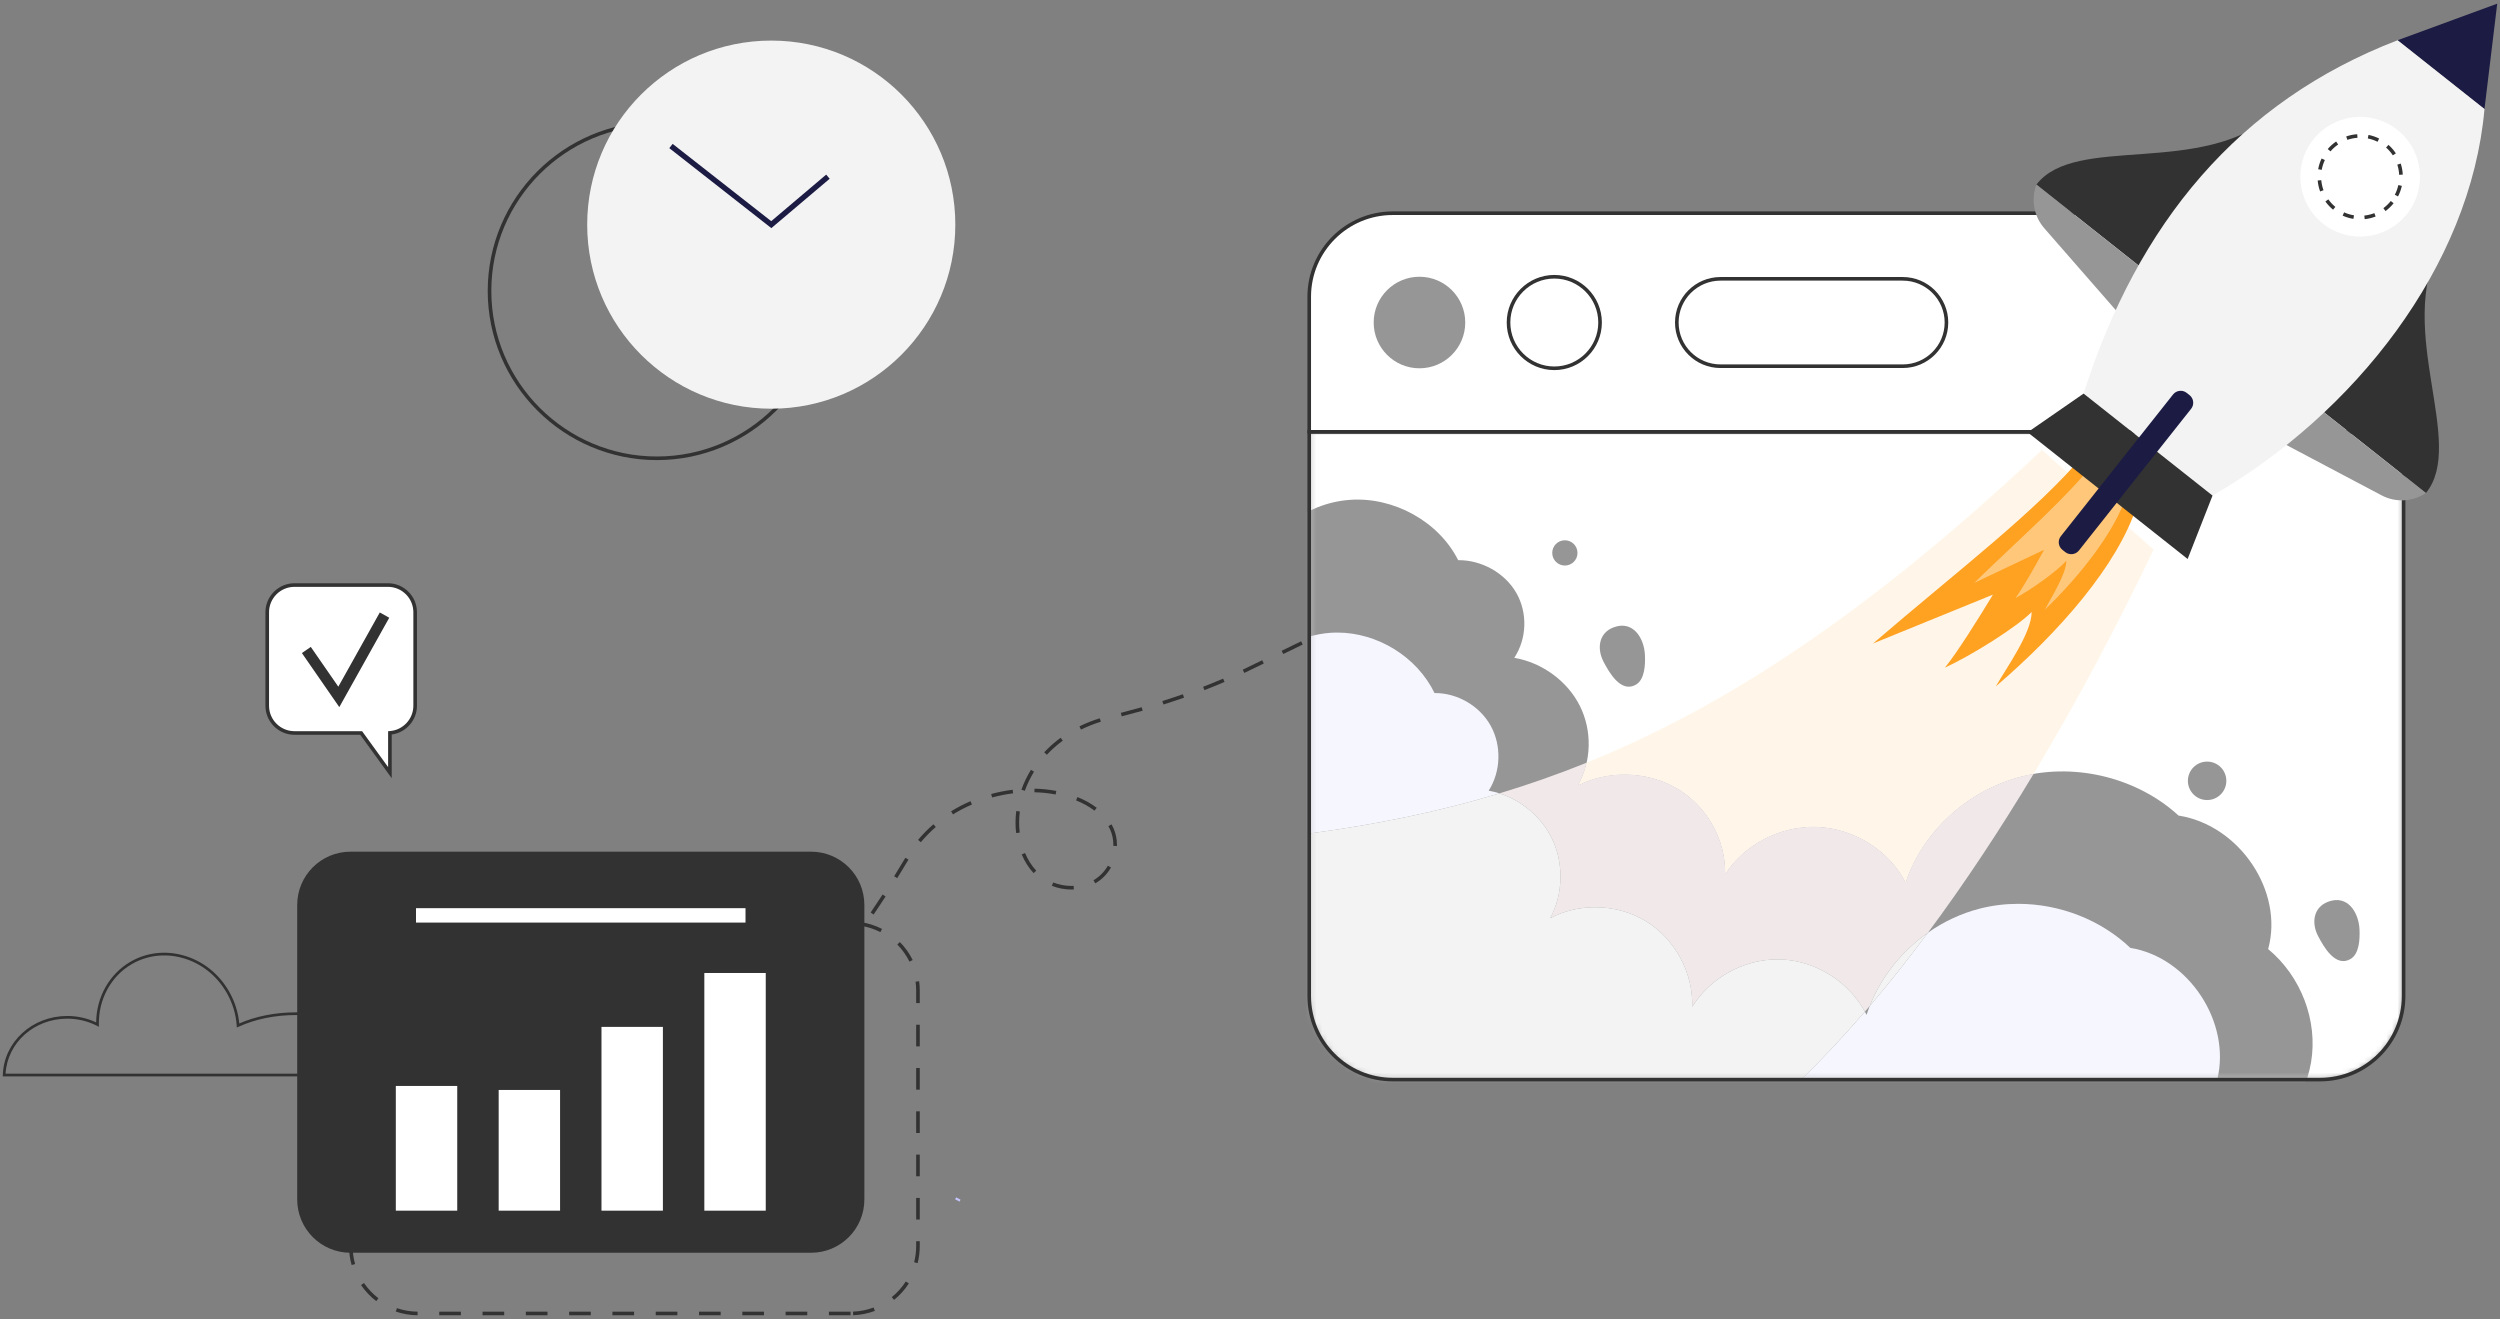
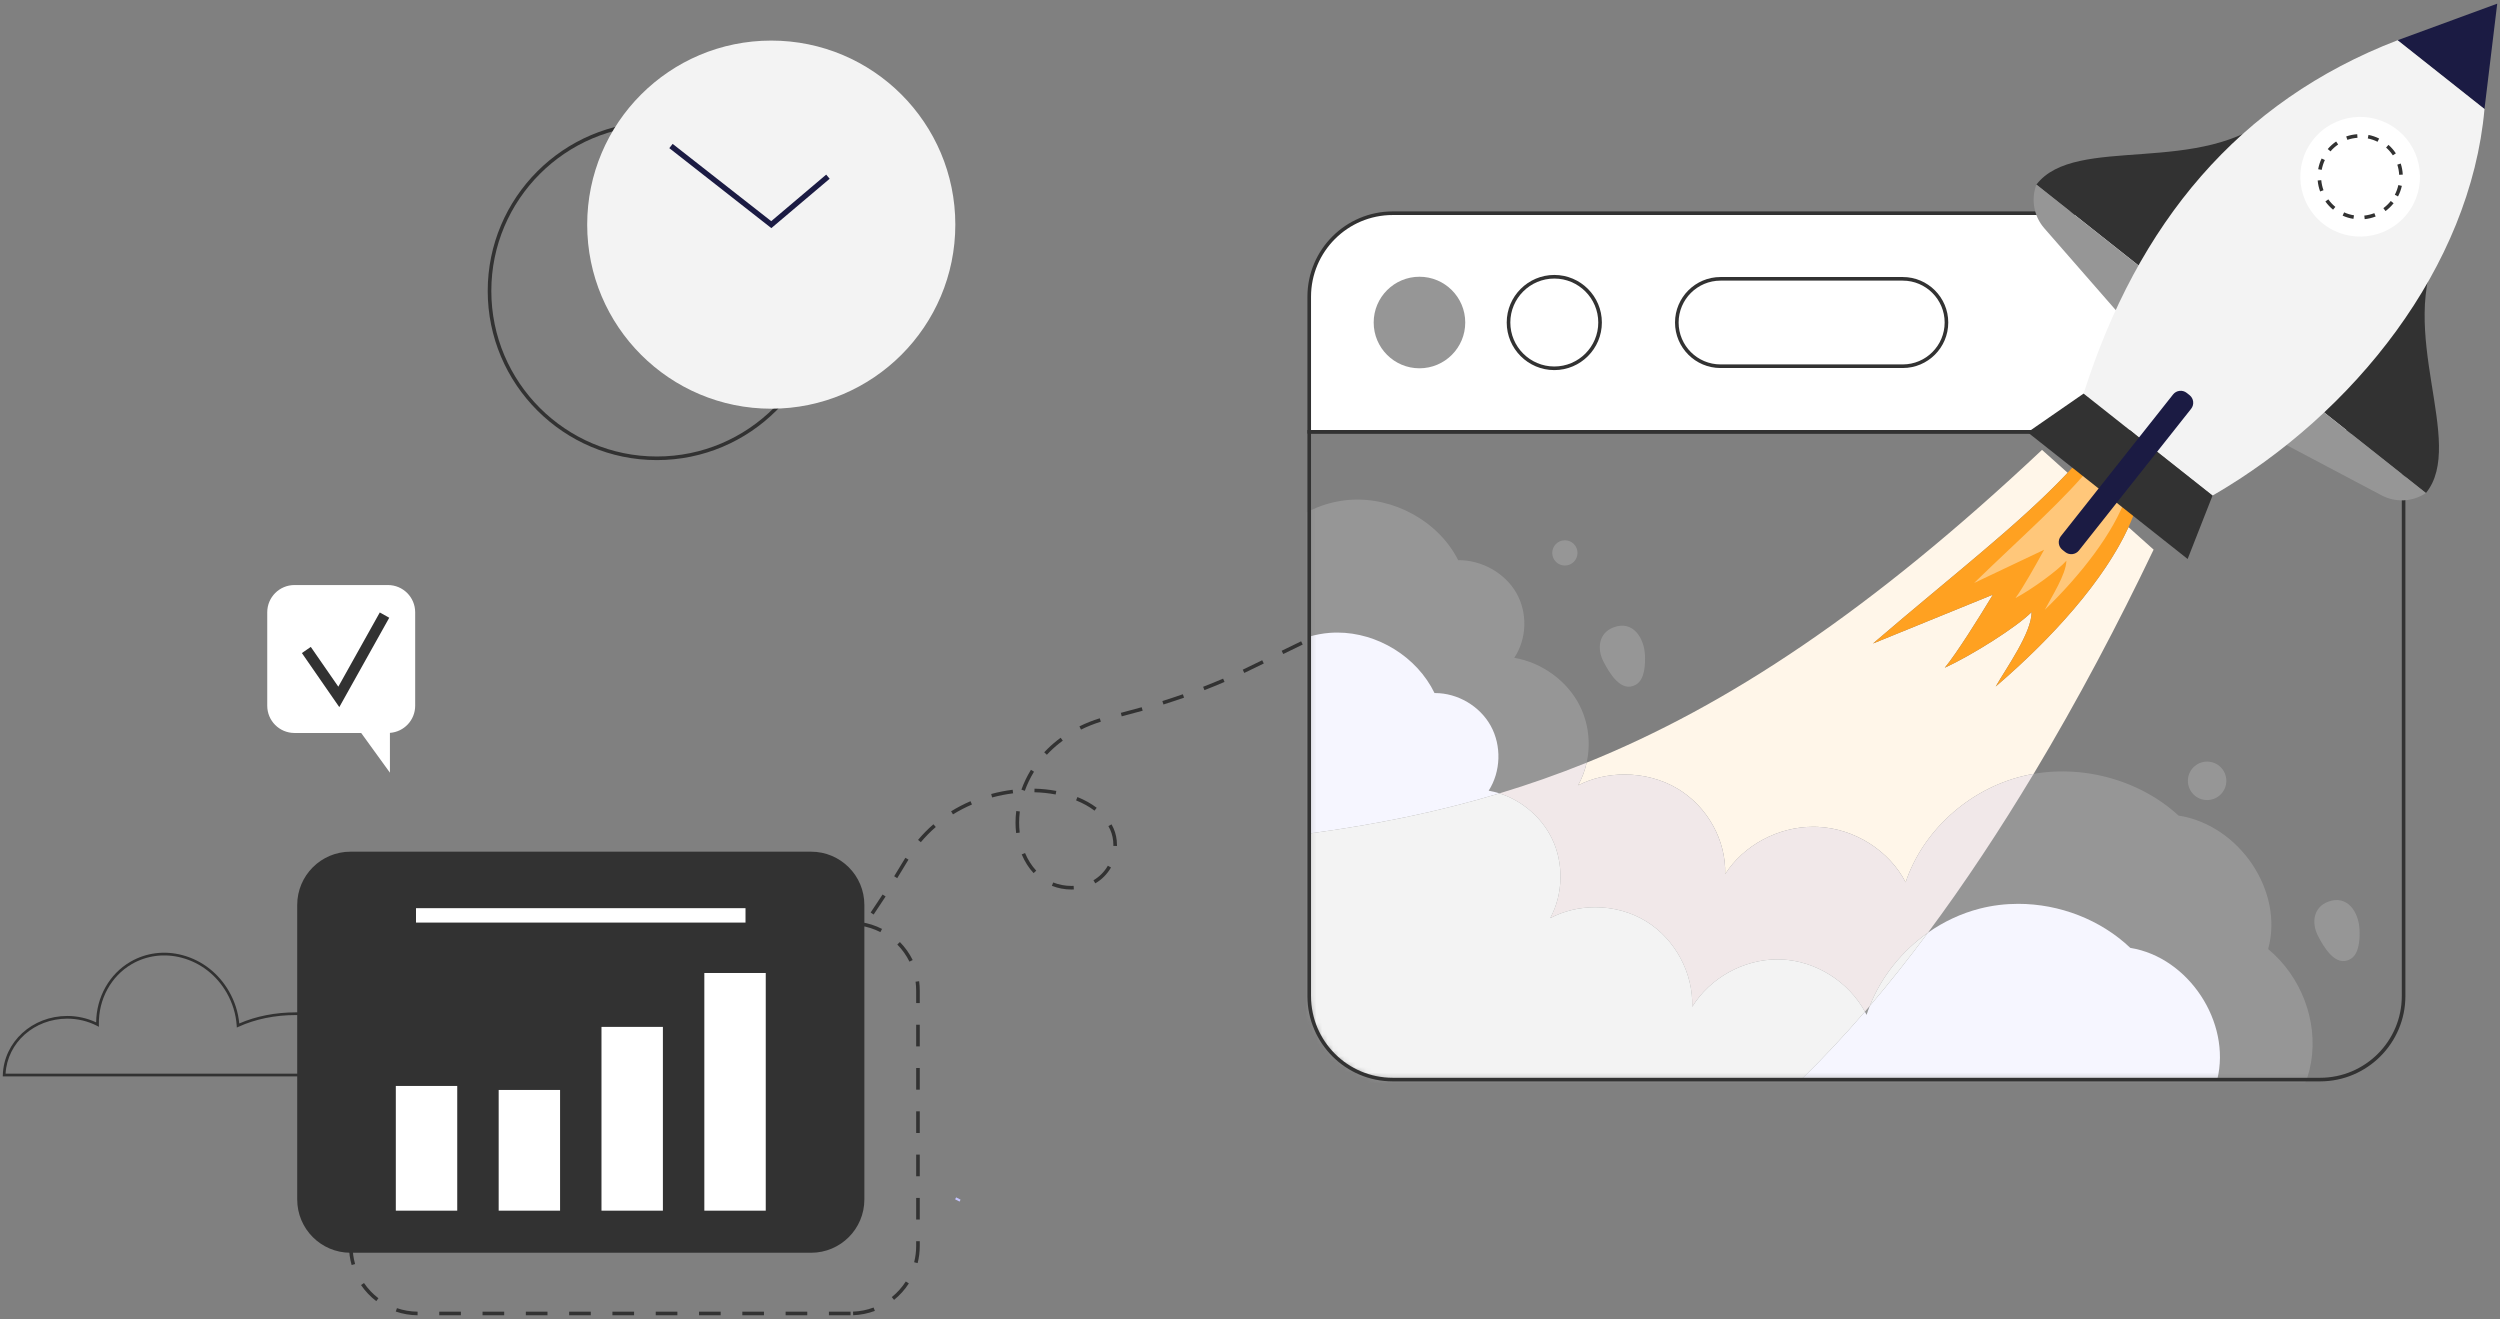
<svg xmlns="http://www.w3.org/2000/svg" width="451" height="238" viewBox="0 0 451 238" fill="none">
  <rect x="0" y="0" width="451" height="238" fill="#808080" stroke="none" />
  <path d="M252.571 107.739L252.288 107.153L255.8 105.445L256.084 106.031L252.571 107.739ZM245.547 111.152L245.263 110.569L248.775 108.861L249.059 109.447L245.547 111.152ZM238.523 114.568L238.238 113.983L241.751 112.275L242.035 112.86L238.523 114.568ZM231.498 117.984L231.213 117.399L234.726 115.691L235.01 116.276L231.498 117.984ZM224.471 121.398L224.189 120.812L227.701 119.107L227.986 119.692L224.471 121.398ZM217.279 124.504L217.044 123.897C218.262 123.423 219.475 122.929 220.646 122.424L220.905 123.02C219.725 123.528 218.505 124.027 217.279 124.504ZM209.887 127.089L209.692 126.467C210.948 126.074 212.192 125.66 213.389 125.243L213.604 125.858C212.4 126.277 211.149 126.691 209.887 127.089ZM202.358 129.229L202.196 128.599C203.469 128.274 204.735 127.93 205.959 127.584L206.137 128.211C204.907 128.56 203.636 128.901 202.358 129.229ZM195.015 131.62L194.726 131.036C195.902 130.453 197.138 129.964 198.401 129.578L198.591 130.198C197.363 130.576 196.159 131.052 195.015 131.62ZM188.854 136.16L188.377 135.715C188.567 135.512 188.761 135.312 188.96 135.114C189.687 134.395 190.489 133.713 191.342 133.088L191.727 133.614C190.899 134.218 190.123 134.879 189.418 135.577C189.225 135.767 189.037 135.962 188.854 136.16ZM184.876 142.667L184.263 142.448C184.707 141.211 185.285 140.011 185.981 138.873L186.536 139.214C185.863 140.313 185.304 141.474 184.876 142.667ZM190.439 143.325C189.205 143.091 187.918 142.956 186.612 142.924L186.628 142.274C187.969 142.305 189.292 142.445 190.56 142.685L190.439 143.325ZM178.98 143.864L178.809 143.237C180.081 142.891 181.384 142.635 182.683 142.471L182.764 143.117C181.495 143.276 180.222 143.529 178.98 143.864ZM197.451 146.242C196.503 145.52 195.384 144.898 194.124 144.39L194.368 143.786C195.681 144.315 196.852 144.968 197.845 145.723L197.451 146.242ZM171.919 146.913L171.577 146.359C172.682 145.677 173.86 145.062 175.081 144.536L175.339 145.135C174.148 145.648 172.997 146.247 171.919 146.913ZM183.311 150.282C183.237 149.665 183.199 149.03 183.199 148.397C183.199 147.71 183.243 147.004 183.331 146.307L183.977 146.387C183.892 147.059 183.85 147.736 183.85 148.397C183.85 149.004 183.886 149.613 183.957 150.204L183.311 150.282ZM166.115 151.936L165.617 151.516C166.461 150.509 167.394 149.561 168.39 148.699L168.816 149.191C167.846 150.03 166.938 150.954 166.115 151.936ZM201.5 152.618L200.849 152.602L200.851 152.43C200.851 151.454 200.652 150.498 200.276 149.665C200.178 149.449 200.07 149.236 199.953 149.03L200.52 148.71C200.646 148.934 200.763 149.163 200.869 149.397C201.283 150.314 201.502 151.363 201.502 152.43L201.5 152.618ZM186.46 157.513C185.584 156.57 184.863 155.435 184.317 154.136L184.918 153.883C185.434 155.112 186.113 156.182 186.937 157.067L186.46 157.513ZM161.86 158.419L161.306 158.075C161.991 156.971 162.666 155.859 163.33 154.742L163.89 155.076C163.223 156.195 162.547 157.31 161.86 158.419ZM197.587 159.359L197.262 158.794C198.334 158.177 199.231 157.27 199.857 156.174L200.423 156.495C199.739 157.692 198.759 158.682 197.587 159.359ZM193.266 160.47C192.064 160.47 190.852 160.239 189.758 159.801L190 159.197C191.017 159.603 192.146 159.819 193.266 159.819C193.363 159.809 193.445 159.812 193.525 159.812C193.578 159.812 193.631 159.812 193.687 159.809L193.719 160.46C193.567 160.468 193.387 160.457 193.266 160.47ZM157.604 164.982L157.065 164.618C157.794 163.543 158.512 162.459 159.219 161.369L159.765 161.723C159.056 162.816 158.336 163.905 157.604 164.982ZM153.074 171.364L152.552 170.973C153.316 169.948 154.087 168.888 154.844 167.823L155.374 168.198C154.615 169.268 153.842 170.333 153.074 171.364ZM148.257 177.529L147.754 177.118C148.567 176.129 149.386 175.103 150.19 174.074L150.703 174.475C149.896 175.509 149.073 176.537 148.257 177.529ZM143.14 183.452L142.659 183.015C143.522 182.067 144.392 181.086 145.244 180.099L145.736 180.523C144.88 181.515 144.007 182.5 143.14 183.452ZM137.717 189.097L137.26 188.634C138.178 187.73 139.099 186.798 139.998 185.861L140.467 186.311C139.564 187.251 138.639 188.188 137.717 189.097ZM132.074 194.505L131.625 194.034L134.45 191.339L134.9 191.808L132.074 194.505Z" fill="#323232" />
  <path d="M1.007 193.693H70.636C70.636 193.667 70.636 193.638 70.636 193.612C70.636 187.825 62.9 183.115 53.391 183.115C49.633 183.115 46.056 183.844 43.045 185.224L42.724 185.369L42.7 185.018C42.561 182.938 41.952 180.943 40.89 179.087C39.078 175.934 36.207 173.695 32.806 172.783C29.694 171.948 26.485 172.354 23.773 173.924C20.025 176.1 17.749 180.277 17.835 184.828L17.843 185.234L17.48 185.049C15.848 184.211 14 183.766 12.136 183.766C6.159 183.766 1.32 188.106 1.007 193.693ZM71.084 194.183H0.5L0.508 193.93C0.696 187.957 5.804 183.279 12.136 183.279C13.943 183.279 15.735 183.677 17.345 184.437C17.392 179.865 19.736 175.702 23.529 173.502C26.353 171.864 29.694 171.443 32.933 172.312C36.46 173.257 39.436 175.577 41.313 178.845C42.354 180.662 42.974 182.607 43.16 184.635C46.166 183.32 49.695 182.628 53.391 182.628C63.169 182.628 71.124 187.556 71.124 193.612C71.124 193.732 71.124 193.847 71.11 193.967L71.084 194.183Z" fill="#323232" />
  <mask id="mask0_1171_35068" style="mask-type:luminance" maskUnits="userSpaceOnUse" x="236" y="77" width="198" height="118">
    <path d="M236.188 179.689C236.188 188.008 242.932 194.754 251.248 194.754H418.549C426.868 194.754 433.611 188.008 433.611 179.689V77.901H236.188V179.689Z" fill="white" />
  </mask>
  <g mask="url(#mask0_1171_35068)">
-     <path d="M236.188 179.69C236.188 188.008 242.932 194.754 251.248 194.754H418.549C426.868 194.754 433.611 188.008 433.611 179.69V77.901H236.188V179.69Z" fill="white" />
-   </g>
+     </g>
  <mask id="mask1_1171_35068" style="mask-type:luminance" maskUnits="userSpaceOnUse" x="236" y="77" width="198" height="118">
    <path d="M236.188 179.689C236.188 188.008 242.932 194.754 251.248 194.754H418.549C426.868 194.754 433.611 188.008 433.611 179.689V77.901H236.188V179.689Z" fill="white" />
  </mask>
  <g mask="url(#mask1_1171_35068)">
    <path d="M225.857 103.857C228.165 96.458 235.466 90.779 243.444 90.178C251.422 89.576 259.56 94.091 263.052 101.053C267.298 101.014 271.48 103.368 273.542 106.955C275.604 110.543 275.458 115.217 273.177 118.669C278.231 119.547 282.769 122.871 285.006 127.342C287.242 131.81 287.122 137.306 284.688 141.672C290.252 138.845 297.368 139.1 302.705 142.323C308.043 145.546 311.406 151.615 311.219 157.69C314.684 152.253 321.329 148.866 327.934 149.168C334.54 149.467 340.835 153.446 343.775 159.174C346.876 149.894 355.142 142.404 364.927 140.011C374.711 137.618 385.685 140.399 393.007 147.127C404.02 148.85 412.044 160.806 409.175 171.213C415.124 176.136 418.165 184.14 416.921 191.602C415.676 199.064 410.193 205.729 402.95 208.58L213.488 208.458L197.336 136.173L225.857 103.857Z" fill="#969696" />
  </g>
  <mask id="mask2_1171_35068" style="mask-type:luminance" maskUnits="userSpaceOnUse" x="236" y="77" width="198" height="118">
    <path d="M236.188 179.689C236.188 188.008 242.932 194.754 251.248 194.754H418.549C426.868 194.754 433.611 188.008 433.611 179.689V77.901H236.188V179.689Z" fill="white" />
  </mask>
  <g mask="url(#mask2_1171_35068)">
    <path d="M399.991 194.754H324.931C328.834 190.966 332.674 186.858 336.429 182.504C336.533 182.694 336.634 182.89 336.731 183.085C336.905 182.543 337.098 182.007 337.306 181.479C340.886 177.279 344.388 172.853 347.806 168.252C350.642 166.258 353.821 164.761 357.182 163.907C359.439 163.331 361.764 163.053 364.087 163.053C371.499 163.053 378.928 165.883 384.307 170.999C394.836 172.696 402.532 184.421 399.991 194.754ZM236.188 150.368V114.847C237.38 114.498 238.608 114.269 239.852 114.17C240.316 114.133 240.782 114.115 241.248 114.115C248.491 114.115 255.625 118.489 258.789 125.029C258.825 125.029 258.861 125.029 258.898 125.029C262.962 125.029 266.948 127.37 268.919 130.924C270.908 134.512 270.763 139.183 268.557 142.638C269.219 142.757 269.872 142.919 270.51 143.125C259.309 146.507 247.999 148.777 236.188 150.368Z" fill="#F6F6FF" />
  </g>
  <mask id="mask3_1171_35068" style="mask-type:luminance" maskUnits="userSpaceOnUse" x="236" y="77" width="198" height="118">
    <path d="M236.188 179.689C236.188 188.008 242.932 194.754 251.248 194.754H418.549C426.868 194.754 433.611 188.008 433.611 179.689V77.901H236.188V179.689Z" fill="white" />
  </mask>
  <g mask="url(#mask3_1171_35068)">
    <path d="M343.774 159.173C340.835 153.445 334.539 149.467 327.934 149.167C327.66 149.154 327.39 149.149 327.116 149.149C320.787 149.149 314.541 152.476 311.218 157.689C311.406 151.615 308.042 145.545 302.705 142.322C299.835 140.591 296.453 139.716 293.074 139.716C290.166 139.716 287.26 140.364 284.688 141.671C285.403 140.39 285.916 139.01 286.231 137.589C311.658 127.307 337.486 110.209 368.378 81.158L373.002 85.292C364.205 94.634 351.999 103.963 337.882 116.093L359.521 107.275C356.868 111.67 353.004 117.825 350.838 120.462C355.824 118.161 363.848 113.097 366.506 110.41C366.506 114.159 361.992 120.426 360.023 123.849C370.211 115.13 379.587 104.71 383.979 95.1L388.512 99.151C382.165 112.443 374.885 126.253 366.866 139.607C366.215 139.719 365.566 139.854 364.926 140.01C355.142 142.403 346.875 149.894 343.774 159.173Z" fill="#FFF6E9" />
  </g>
  <mask id="mask4_1171_35068" style="mask-type:luminance" maskUnits="userSpaceOnUse" x="236" y="77" width="198" height="118">
    <path d="M236.188 179.689C236.188 188.008 242.932 194.754 251.248 194.754H418.549C426.868 194.754 433.611 188.008 433.611 179.689V77.901H236.188V179.689Z" fill="white" />
  </mask>
  <g mask="url(#mask4_1171_35068)">
    <path d="M336.426 182.504C333.479 177.091 327.595 173.376 321.432 173.092C321.174 173.079 320.917 173.074 320.659 173.074C314.538 173.074 308.492 176.409 305.277 181.626C305.461 175.552 302.217 169.486 297.062 166.268C294.297 164.539 291.035 163.667 287.775 163.667C284.961 163.667 282.149 164.318 279.657 165.63C282.011 161.264 282.133 155.765 279.977 151.299C278.11 147.438 274.585 144.431 270.508 143.124C275.759 141.538 280.985 139.708 286.229 137.589C285.913 139.01 285.401 140.39 284.685 141.671C287.257 140.364 290.163 139.716 293.071 139.716C296.45 139.716 299.832 140.591 302.702 142.322C308.039 145.545 311.403 151.614 311.215 157.689C314.538 152.476 320.784 149.149 327.113 149.149C327.387 149.149 327.657 149.154 327.931 149.167C334.536 149.467 340.832 153.445 343.771 159.173C346.872 149.894 355.139 142.403 364.923 140.01C365.564 139.854 366.212 139.719 366.863 139.607C360.89 149.545 354.511 159.233 347.804 168.252C343.136 171.537 339.397 176.169 337.304 181.478C337.012 181.822 336.721 182.163 336.426 182.504Z" fill="#F1E8E9" />
  </g>
  <mask id="mask5_1171_35068" style="mask-type:luminance" maskUnits="userSpaceOnUse" x="236" y="77" width="198" height="118">
    <path d="M236.188 179.689C236.188 188.008 242.932 194.754 251.248 194.754H418.549C426.868 194.754 433.611 188.008 433.611 179.689V77.901H236.188V179.689Z" fill="white" />
  </mask>
  <g mask="url(#mask5_1171_35068)">
    <path d="M324.931 194.754H251.248C242.932 194.754 236.188 188.008 236.188 179.69V150.368C247.999 148.777 259.309 146.507 270.51 143.125C274.587 144.432 278.113 147.439 279.979 151.3C282.135 155.765 282.013 161.264 279.659 165.63C282.151 164.318 284.963 163.667 287.777 163.667C291.037 163.667 294.299 164.539 297.064 166.268C302.22 169.486 305.464 175.553 305.279 181.627C308.494 176.409 314.54 173.074 320.661 173.074C320.919 173.074 321.177 173.079 321.434 173.092C327.597 173.376 333.481 177.091 336.429 182.504C332.674 186.858 328.834 190.966 324.931 194.754ZM337.306 181.479C339.399 176.17 343.138 171.538 347.806 168.252C344.388 172.853 340.886 177.279 337.306 181.479Z" fill="#F3F3F3" />
  </g>
  <mask id="mask6_1171_35068" style="mask-type:luminance" maskUnits="userSpaceOnUse" x="236" y="77" width="198" height="118">
    <path d="M236.188 179.689C236.188 188.008 242.932 194.754 251.248 194.754H418.549C426.868 194.754 433.611 188.008 433.611 179.689V77.901H236.188V179.689Z" fill="white" />
  </mask>
  <g mask="url(#mask6_1171_35068)">
    <path d="M376.101 81.83C367.187 92.377 353.741 102.467 337.883 116.094L359.522 107.275C356.868 111.67 353.005 117.825 350.838 120.463C355.824 118.161 363.849 113.097 366.507 110.41C366.507 114.159 361.992 120.426 360.024 123.85C371.566 113.972 382.066 101.912 385.456 91.32L376.101 81.83Z" fill="#FFA121" />
  </g>
  <mask id="mask7_1171_35068" style="mask-type:luminance" maskUnits="userSpaceOnUse" x="236" y="77" width="198" height="118">
    <path d="M236.188 179.689C236.188 188.008 242.932 194.754 251.248 194.754H418.549C426.868 194.754 433.611 188.008 433.611 179.689V77.901H236.188V179.689Z" fill="white" />
  </mask>
  <g mask="url(#mask7_1171_35068)">
    <path d="M383.626 89.466L377.742 83.499C378.044 83.121 378.338 82.741 378.625 82.364L383.947 88.474C383.848 88.802 383.741 89.133 383.626 89.466Z" fill="white" />
  </g>
  <mask id="mask8_1171_35068" style="mask-type:luminance" maskUnits="userSpaceOnUse" x="236" y="77" width="198" height="118">
    <path d="M236.188 179.689C236.188 188.008 242.932 194.754 251.248 194.754H418.549C426.868 194.754 433.611 188.008 433.611 179.689V77.901H236.188V179.689Z" fill="white" />
  </mask>
  <g mask="url(#mask8_1171_35068)">
    <path d="M368.88 110.014C370.057 107.754 372.736 103.607 372.775 101.157C371.208 102.94 366.506 106.335 363.592 107.892C364.876 106.145 367.177 102.081 368.76 99.178L356.133 105.169C364.954 96.585 372.494 90.091 377.745 83.499L383.63 89.466C381.289 96.189 375.348 103.745 368.88 110.014Z" fill="#FFC77A" />
  </g>
  <mask id="mask9_1171_35068" style="mask-type:luminance" maskUnits="userSpaceOnUse" x="236" y="77" width="198" height="118">
    <path d="M236.188 179.689C236.188 188.008 242.932 194.754 251.248 194.754H418.549C426.868 194.754 433.611 188.008 433.611 179.689V77.901H236.188V179.689Z" fill="white" />
  </mask>
  <g mask="url(#mask9_1171_35068)">
    <path d="M296.749 118.187C296.82 119.82 296.749 122.572 295.119 123.514C292.401 125.087 290.264 121.265 289.264 119.346C288.074 117.049 288.379 114.204 291.071 113.183C294.627 111.832 296.619 115.146 296.749 118.187Z" fill="#969696" />
  </g>
  <mask id="mask10_1171_35068" style="mask-type:luminance" maskUnits="userSpaceOnUse" x="236" y="77" width="198" height="118">
    <path d="M236.188 179.689C236.188 188.008 242.932 194.754 251.248 194.754H418.549C426.868 194.754 433.611 188.008 433.611 179.689V77.901H236.188V179.689Z" fill="white" />
  </mask>
  <g mask="url(#mask10_1171_35068)">
    <path d="M425.656 167.685C425.726 169.315 425.656 172.067 424.026 173.012C421.308 174.584 419.17 170.762 418.17 168.841C416.98 166.547 417.285 163.701 419.977 162.678C423.534 161.329 425.525 164.644 425.656 167.685Z" fill="#969696" />
  </g>
  <mask id="mask11_1171_35068" style="mask-type:luminance" maskUnits="userSpaceOnUse" x="236" y="77" width="198" height="118">
    <path d="M236.188 179.689C236.188 188.008 242.932 194.754 251.248 194.754H418.549C426.868 194.754 433.611 188.008 433.611 179.689V77.901H236.188V179.689Z" fill="white" />
  </mask>
  <g mask="url(#mask11_1171_35068)">
    <path d="M284.58 99.745C284.58 101.005 283.559 102.023 282.302 102.023C281.044 102.023 280.023 101.005 280.023 99.745C280.023 98.488 281.044 97.467 282.302 97.467C283.559 97.467 284.58 98.488 284.58 99.745Z" fill="#969696" />
  </g>
  <mask id="mask12_1171_35068" style="mask-type:luminance" maskUnits="userSpaceOnUse" x="236" y="77" width="198" height="118">
    <path d="M236.188 179.689C236.188 188.008 242.932 194.754 251.248 194.754H418.549C426.868 194.754 433.611 188.008 433.611 179.689V77.901H236.188V179.689Z" fill="white" />
  </mask>
  <g mask="url(#mask12_1171_35068)">
    <path d="M401.631 140.861C401.631 142.777 400.08 144.329 398.163 144.329C396.247 144.329 394.695 142.777 394.695 140.861C394.695 138.945 396.247 137.393 398.163 137.393C400.08 137.393 401.631 138.945 401.631 140.861Z" fill="#969696" />
  </g>
  <path d="M236.51 78.227V179.693C236.51 187.819 243.12 194.43 251.246 194.43H418.547C426.673 194.43 433.283 187.819 433.283 179.693V78.227H236.51ZM418.547 195.081H251.246C242.763 195.081 235.859 188.176 235.859 179.693V77.576H433.934V179.693C433.934 188.176 427.032 195.081 418.547 195.081Z" fill="#323232" />
  <path d="M418.549 38.464H251.248C242.932 38.464 236.188 45.205 236.188 53.526V77.901H433.611V53.526C433.611 45.205 426.868 38.464 418.549 38.464Z" fill="white" />
  <path d="M236.51 77.576H433.283V53.526C433.283 45.4 426.673 38.789 418.547 38.789H251.246C243.12 38.789 236.51 45.4 236.51 53.526V77.576ZM433.934 78.227H235.859V53.526C235.859 45.041 242.763 38.139 251.246 38.139H418.547C427.032 38.139 433.934 45.041 433.934 53.526V78.227Z" fill="#323232" />
  <path d="M264.33 58.181C264.33 62.743 260.633 66.44 256.071 66.44C251.51 66.44 247.812 62.743 247.812 58.181C247.812 53.622 251.51 49.925 256.071 49.925C260.633 49.925 264.33 53.622 264.33 58.181Z" fill="#969696" />
  <path d="M288.658 58.181C288.658 62.743 284.961 66.44 280.399 66.44C275.838 66.44 272.141 62.743 272.141 58.181C272.141 53.622 275.838 49.925 280.399 49.925C284.961 49.925 288.658 53.622 288.658 58.181Z" fill="white" />
  <path d="M280.397 50.251C276.023 50.251 272.463 53.81 272.463 58.181C272.463 62.556 276.023 66.115 280.397 66.115C284.771 66.115 288.327 62.556 288.327 58.181C288.327 53.81 284.771 50.251 280.397 50.251ZM280.397 66.766C275.663 66.766 271.812 62.915 271.812 58.181C271.812 53.451 275.663 49.6 280.397 49.6C285.13 49.6 288.978 53.451 288.978 58.181C288.978 62.915 285.13 66.766 280.397 66.766Z" fill="#323232" />
  <path d="M343.262 66.066H310.381C306.028 66.066 302.5 62.535 302.5 58.182C302.5 53.831 306.028 50.301 310.381 50.301H343.262C347.616 50.301 351.144 53.831 351.144 58.182C351.144 62.535 347.616 66.066 343.262 66.066Z" fill="white" />
  <path d="M310.379 50.626C306.213 50.626 302.823 54.016 302.823 58.182C302.823 62.35 306.213 65.74 310.379 65.74H343.26C347.425 65.74 350.815 62.35 350.815 58.182C350.815 54.016 347.425 50.626 343.26 50.626H310.379ZM343.26 66.391H310.379C305.853 66.391 302.172 62.71 302.172 58.182C302.172 53.657 305.853 49.975 310.379 49.975H343.26C347.785 49.975 351.466 53.657 351.466 58.182C351.466 62.71 347.785 66.391 343.26 66.391Z" fill="#323232" />
-   <path d="M410.358 20.499C397.173 32.041 374.433 24.087 367.367 33.301L387.558 49.29L410.358 20.499Z" fill="#323232" />
+   <path d="M410.358 20.499C397.173 32.041 374.433 24.087 367.367 33.301L387.558 49.29Z" fill="#323232" />
  <path d="M367.366 33.302C366.356 35.991 366.905 39.017 368.793 41.18L383.099 57.567L387.557 49.291L367.366 33.302Z" fill="#969696" />
  <path d="M440.245 44.164C432.033 59.642 444.986 79.953 437.636 88.943L417.445 72.954L440.245 44.164Z" fill="#323232" />
  <path d="M437.632 88.943C435.247 90.541 432.175 90.703 429.637 89.359L410.406 79.19L417.441 72.954L437.632 88.943Z" fill="#969696" />
  <path d="M450.499 0.662L432.523 7.26L448.197 19.671L450.499 0.662Z" fill="#1B1B43" />
  <path d="M448.201 19.671C445.689 48.118 424.672 74.659 399.144 89.404L375.883 71.001C385.644 40.289 403.822 18.314 432.527 7.259L448.201 19.671Z" fill="#F3F3F3" />
  <path d="M375.881 71.002L365.789 77.988L394.65 100.842L399.141 89.404L375.881 71.002Z" fill="#323232" />
  <path d="M434.238 38.586C430.536 43.262 423.746 44.051 419.072 40.349C414.396 36.647 413.607 29.856 417.31 25.183C421.012 20.509 427.802 19.72 432.476 23.42C437.152 27.122 437.941 33.913 434.238 38.586Z" fill="white" />
  <path d="M423.465 25.23L423.254 24.616C423.895 24.392 424.564 24.256 425.243 24.21L425.29 24.858C424.668 24.902 424.053 25.027 423.465 25.23ZM428.909 25.576C428.352 25.298 427.758 25.097 427.149 24.975L427.274 24.337C427.941 24.47 428.589 24.689 429.198 24.993L428.909 25.576ZM420.419 27.308L419.924 26.886C420.367 26.368 420.877 25.91 421.437 25.527L421.804 26.066C421.291 26.415 420.825 26.834 420.419 27.308ZM431.669 28.024C431.328 27.506 430.919 27.032 430.451 26.618L430.883 26.131C431.393 26.584 431.841 27.1 432.213 27.667L431.669 28.024ZM418.838 30.643L418.198 30.529C418.318 29.857 418.526 29.206 418.818 28.591L419.406 28.87C419.14 29.432 418.948 30.029 418.838 30.643ZM432.809 31.534C432.778 30.909 432.664 30.294 432.474 29.703L433.091 29.5C433.302 30.146 433.424 30.818 433.46 31.5L432.809 31.534ZM418.552 34.543C418.318 33.906 418.169 33.239 418.109 32.559L418.758 32.502C418.812 33.124 418.948 33.734 419.161 34.317L418.552 34.543ZM432.601 35.439L432.026 35.137C432.312 34.585 432.526 33.997 432.658 33.387L433.294 33.528C433.148 34.192 432.916 34.835 432.601 35.439ZM420.885 37.827C420.356 37.394 419.89 36.894 419.5 36.343L420.028 35.965C420.388 36.47 420.815 36.928 421.299 37.324L420.885 37.827ZM430.346 38.077L429.961 37.553C430.458 37.183 430.909 36.749 431.297 36.259L431.807 36.663C431.383 37.199 430.893 37.673 430.346 38.077ZM424.559 39.485C423.884 39.378 423.228 39.183 422.611 38.902L422.879 38.308C423.444 38.566 424.043 38.746 424.66 38.842L424.559 39.485ZM426.589 39.537L426.522 38.889C427.141 38.824 427.748 38.675 428.331 38.451L428.566 39.058C427.933 39.303 427.266 39.464 426.589 39.537Z" fill="#323232" />
  <path d="M372.576 99.598L372.06 99.189C371.305 98.593 371.178 97.486 371.774 96.731L392.022 71.161C392.618 70.406 393.728 70.278 394.483 70.877L394.996 71.283C395.751 71.882 395.881 72.989 395.282 73.744L375.036 99.311C374.437 100.066 373.331 100.196 372.576 99.598Z" fill="#1B1B43" />
  <path d="M81.074 166.865H77.169V166.214H81.074V166.865ZM88.885 166.865H84.98V166.214H88.885V166.865ZM96.696 166.865H92.791V166.214H96.696V166.865ZM104.507 166.865H100.602V166.214H104.507V166.865ZM112.318 166.865H108.412V166.214H112.318V166.865ZM120.129 166.865H116.223V166.214H120.129V166.865ZM127.94 166.865H124.034V166.214H127.94V166.865ZM135.75 166.865H131.845V166.214H135.75V166.865ZM143.561 166.865H139.656V166.214H143.561V166.865ZM151.372 166.865H147.467V166.214H151.372V166.865ZM158.824 168.156C157.691 167.578 156.48 167.188 155.223 166.998L155.319 166.355C156.647 166.555 157.926 166.966 159.121 167.576L158.824 168.156ZM69.767 168.313L69.454 167.742C70.634 167.097 71.899 166.649 73.219 166.412L73.336 167.052C72.084 167.276 70.884 167.701 69.767 168.313ZM164.065 173.481C163.505 172.343 162.768 171.304 161.873 170.395L162.339 169.94C163.281 170.898 164.06 171.991 164.651 173.194L164.065 173.481ZM64.679 173.783L64.086 173.512C64.643 172.293 65.39 171.177 66.307 170.192L66.783 170.638C65.913 171.57 65.205 172.627 64.679 173.783ZM165.926 180.956H165.276V178.698C165.276 178.165 165.239 177.626 165.169 177.097L165.812 177.011C165.887 177.566 165.926 178.133 165.926 178.698V180.956ZM63.612 181.299H62.961V178.698C62.961 178.256 62.984 177.805 63.031 177.363L63.679 177.433C63.635 177.852 63.612 178.279 63.612 178.698V181.299ZM165.926 188.767H165.276V184.861H165.926V188.767ZM63.612 189.11H62.961V185.205H63.612V189.11ZM165.926 196.578H165.276V192.672H165.926V196.578ZM63.612 196.921H62.961V193.016H63.612V196.921ZM165.926 204.388H165.276V200.483H165.926V204.388ZM63.612 204.732H62.961V200.827H63.612V204.732ZM165.926 212.199H165.276V208.294H165.926V212.199ZM63.612 212.543H62.961V208.637H63.612V212.543ZM165.926 220.01H165.276V216.105H165.926V220.01ZM63.612 220.354H62.961V216.448H63.612V220.354ZM165.544 227.868L164.914 227.709C165.153 226.761 165.276 225.78 165.276 224.793V223.916H165.926V224.793C165.926 225.834 165.799 226.868 165.544 227.868ZM63.435 228.212C63.12 227.105 62.961 225.954 62.961 224.793V224.259H63.612V224.793C63.612 225.894 63.763 226.985 64.06 228.032L63.435 228.212ZM161.289 234.502L160.881 233.997C161.87 233.195 162.721 232.247 163.406 231.177L163.956 231.531C163.232 232.659 162.333 233.658 161.289 234.502ZM67.877 234.721C66.809 233.906 65.885 232.932 65.13 231.825L65.666 231.458C66.382 232.508 67.26 233.432 68.27 234.205L67.877 234.721ZM153.911 237.27L153.887 236.619C155.163 236.572 156.413 236.322 157.597 235.877L157.827 236.486C156.574 236.954 155.259 237.217 153.911 237.27ZM75.331 237.277C73.982 237.264 72.659 237.038 71.397 236.606L71.608 235.991C72.803 236.4 74.058 236.613 75.336 236.626L75.331 237.277ZM83.144 237.277H79.239V236.626H83.144V237.277ZM90.955 237.277H87.05V236.626H90.955V237.277ZM98.766 237.277H94.861V236.626H98.766V237.277ZM106.577 237.277H102.671V236.626H106.577V237.277ZM114.388 237.277H110.482V236.626H114.388V237.277ZM122.199 237.277H118.293V236.626H122.199V237.277ZM130.009 237.277H126.104V236.626H130.009V237.277ZM137.82 237.277H133.915V236.626H137.82V237.277ZM145.631 237.277H141.726V236.626H145.631V237.277ZM153.442 237.277H149.537V236.626H153.442V237.277Z" fill="#323232" />
  <path d="M146.322 225.997H63.227C57.921 225.997 53.617 221.693 53.617 216.384V163.254C53.617 157.946 57.921 153.644 63.227 153.644H146.322C151.631 153.644 155.932 157.946 155.932 163.254V216.384C155.932 221.693 151.631 225.997 146.322 225.997Z" fill="#323232" />
  <path d="M82.485 218.404H71.406V195.906H82.485V218.404Z" fill="white" />
  <path d="M101.037 218.404H89.961V196.628H101.037V218.404Z" fill="white" />
  <path d="M119.586 218.404H108.508V185.252H119.586V218.404Z" fill="white" />
  <path d="M138.141 218.404H127.062V175.528H138.141V218.404Z" fill="white" />
  <path d="M134.49 166.434H75.047V163.835H134.49V166.434Z" fill="white" />
  <path d="M173.107 216.769C172.613 216.522 172.305 216.355 172.305 216.355L172.483 216.004C172.483 216.004 172.811 216.162 173.288 216.418L173.107 216.769Z" fill="#C5C5FF" />
  <path d="M118.502 22.617C102.034 22.617 88.635 36.015 88.635 52.483C88.635 68.953 102.034 82.352 118.502 82.352C134.971 82.352 148.369 68.953 148.369 52.483C148.369 36.015 134.971 22.617 118.502 22.617ZM118.502 83.002C101.675 83.002 87.984 69.313 87.984 52.483C87.984 35.656 101.675 21.966 118.502 21.966C135.33 21.966 149.02 35.656 149.02 52.483C149.02 69.313 135.33 83.002 118.502 83.002Z" fill="#323232" />
  <path d="M172.34 40.527C172.34 58.865 157.473 73.731 139.135 73.731C120.796 73.731 105.93 58.865 105.93 40.527C105.93 22.188 120.796 7.321 139.135 7.321C157.473 7.321 172.34 22.188 172.34 40.527Z" fill="#F3F3F3" />
  <path d="M139.15 41.154L120.742 26.725L121.345 25.957L139.127 39.897L149.042 31.5L149.674 32.245L139.15 41.154Z" fill="#1B1B43" />
  <path d="M69.985 105.542H53.124C50.41 105.542 48.211 107.742 48.211 110.455V127.316C48.211 130.029 50.41 132.229 53.124 132.229H65.157L70.342 139.389V132.211C72.888 132.029 74.898 129.909 74.898 127.316V110.455C74.898 107.742 72.698 105.542 69.985 105.542Z" fill="white" />
-   <path d="M53.121 105.867C50.592 105.867 48.534 107.924 48.534 110.455V127.316C48.534 129.847 50.592 131.904 53.121 131.904H65.321L70.014 138.384V131.909L70.316 131.885C72.701 131.714 74.57 129.706 74.57 127.316V110.455C74.57 107.924 72.512 105.867 69.983 105.867H53.121ZM70.665 140.394L64.988 132.555H53.121C50.233 132.555 47.883 130.203 47.883 127.316V110.455C47.883 107.568 50.233 105.216 53.121 105.216H69.983C72.871 105.216 75.221 107.568 75.221 110.455V127.316C75.221 129.946 73.243 132.167 70.665 132.505V140.394Z" fill="#323232" />
  <path d="M61.21 127.563L54.461 117.812L56.066 116.701L61.033 123.876L68.514 110.488L70.219 111.441L61.21 127.563Z" fill="#323232" />
</svg>